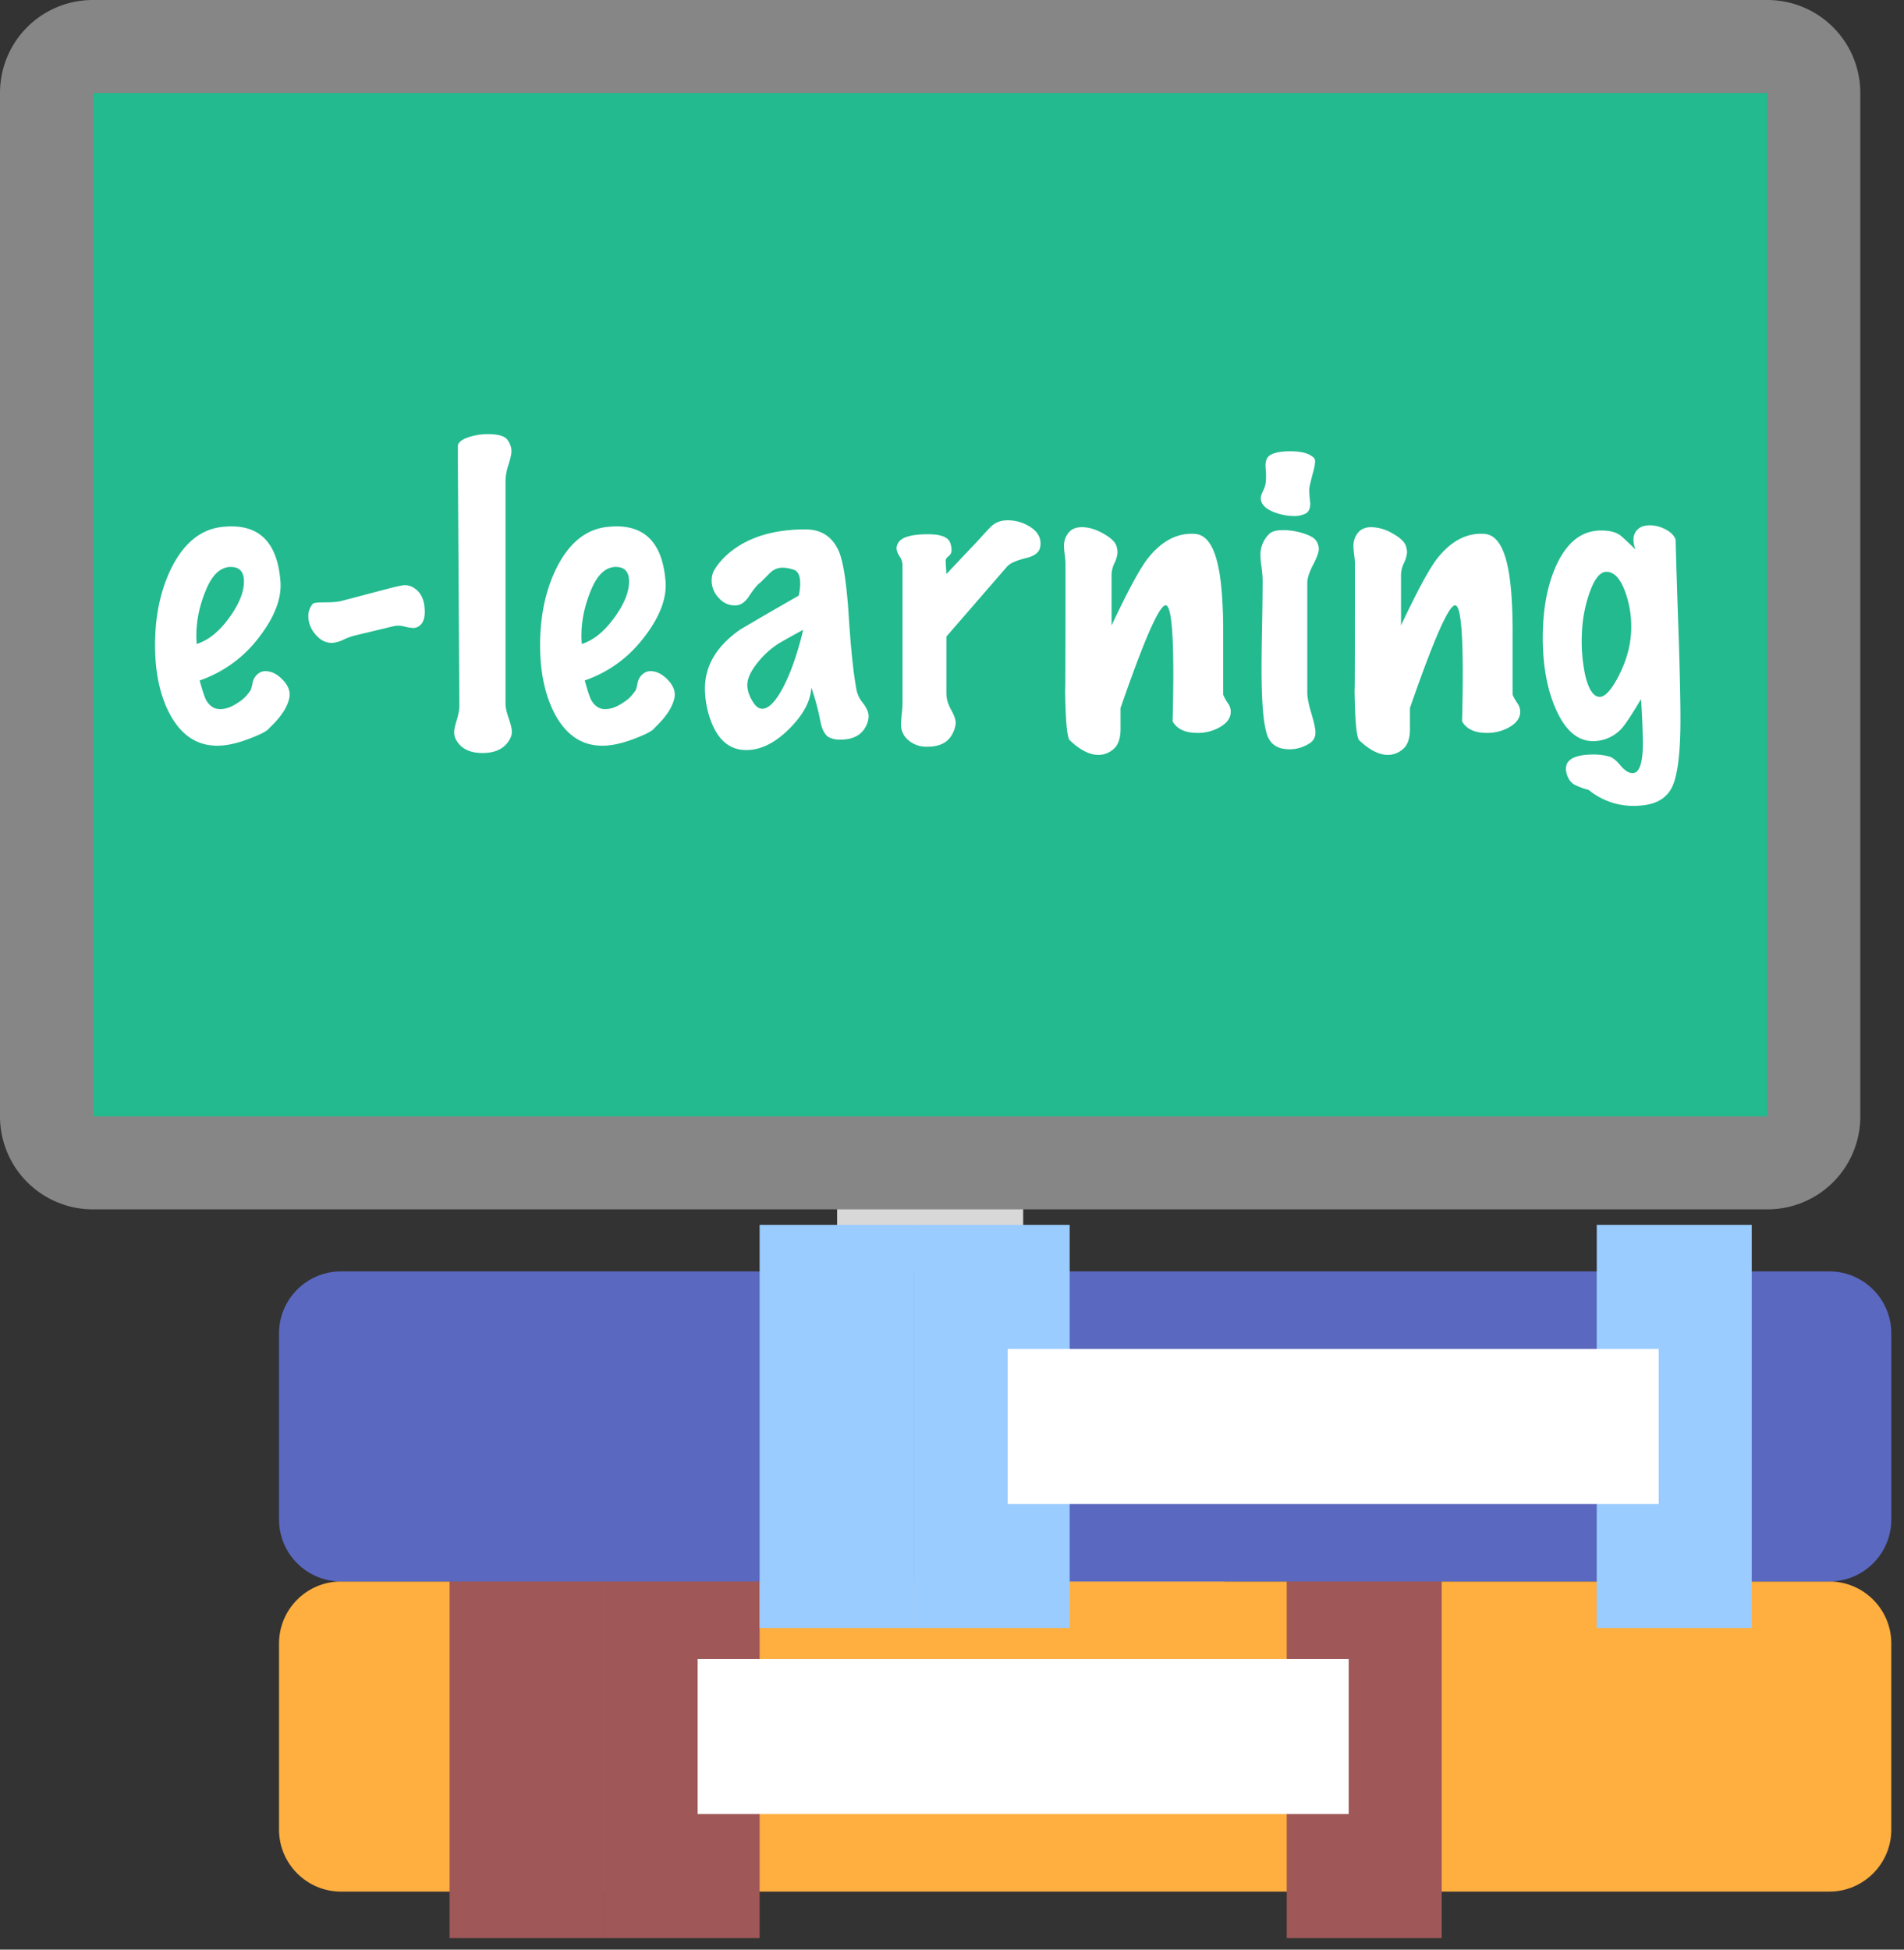
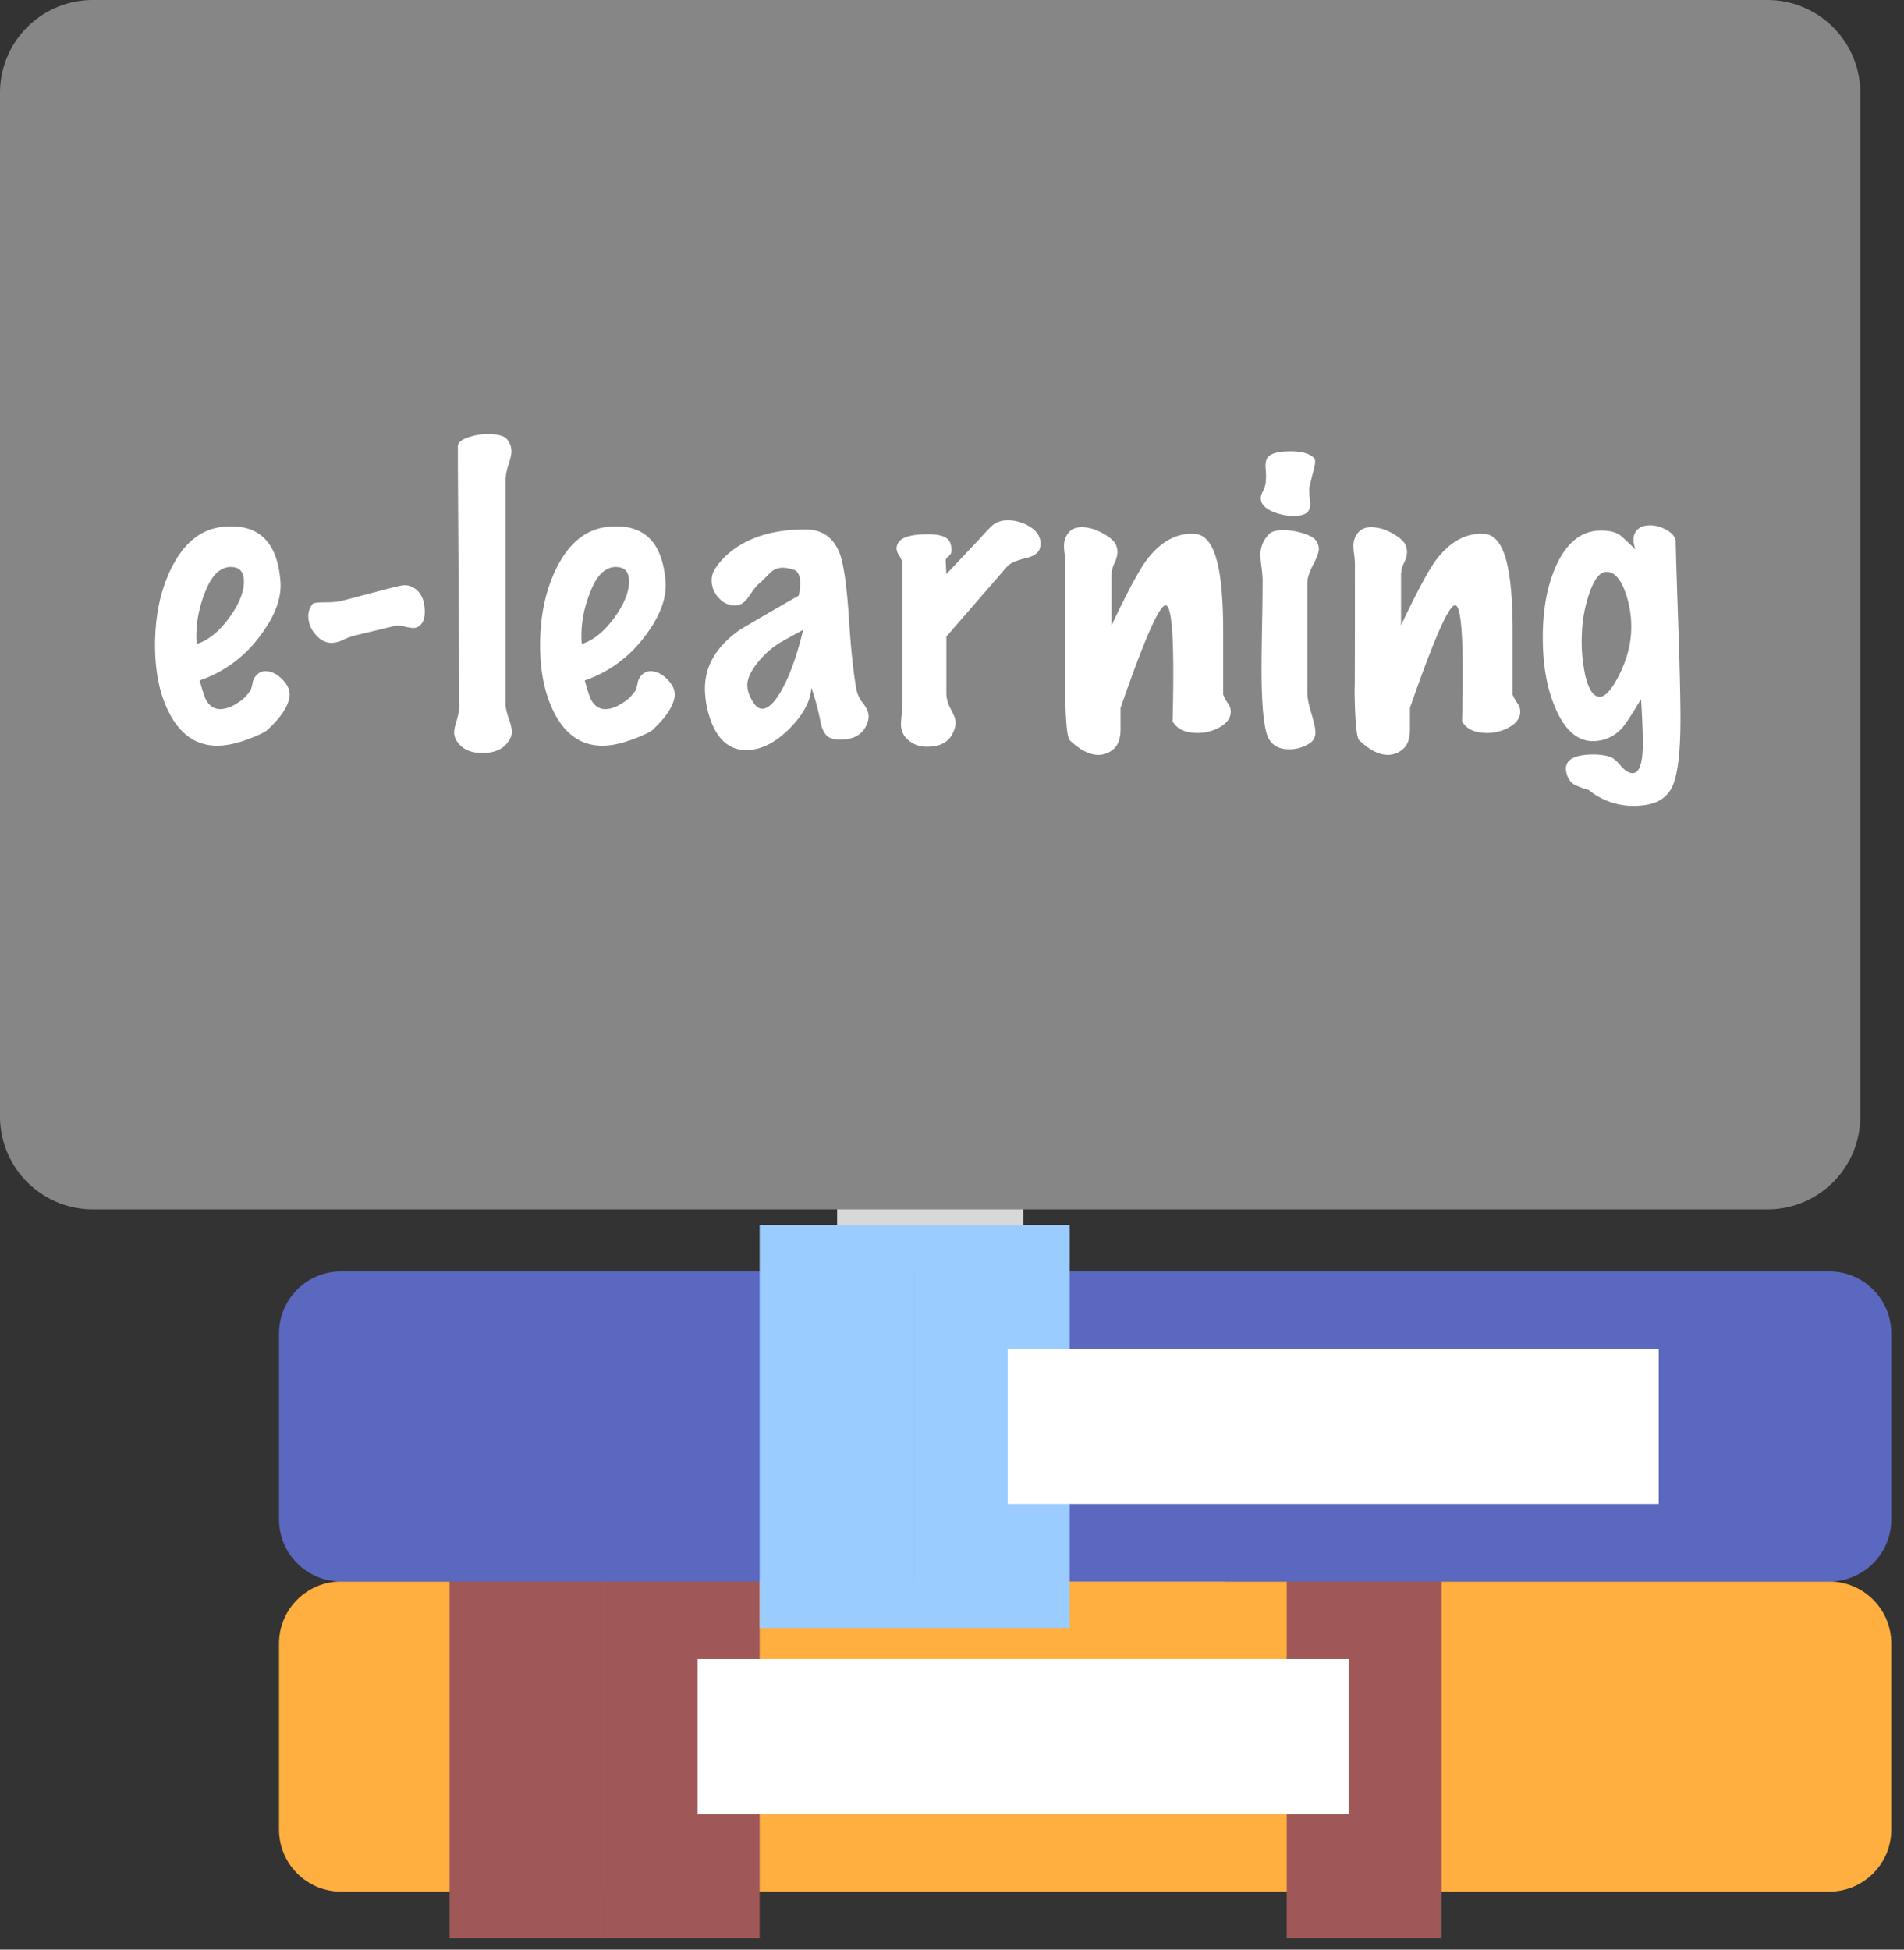
<svg xmlns="http://www.w3.org/2000/svg" width="42" height="43" fill="none" viewBox="0 0 42 43">
  <rect x="0" y="0" width="42" height="43" fill="#333333" stroke="none" />
  <path fill="#D8D8D8" fill-rule="evenodd" d="M18.466 25.305h4.104v7.524h-4.104v-7.524Z" clip-rule="evenodd" />
  <path stroke="#979797" stroke-width="3.419" d="M15.73 33.513h9.575v.683H15.73v-.683Z" clip-rule="evenodd" />
  <path fill="#868686" fill-rule="evenodd" d="M0 2.049C0 .917.915 0 2.049 0h36.938a2.05 2.05 0 0 1 2.049 2.049v22.576a2.047 2.047 0 0 1-2.05 2.048H2.05A2.05 2.05 0 0 1 0 24.625V2.049Z" clip-rule="evenodd" />
-   <path fill="#22BA8E" fill-rule="evenodd" d="M2.052 2.052h36.932v22.57H2.052V2.051Z" clip-rule="evenodd" />
  <path fill="#fff" fill-rule="evenodd" d="M6.382 15.394c-.043.208-.191.43-.443.665-.038.06-.189.14-.451.238-.301.114-.561.164-.78.147-.41-.027-.733-.262-.968-.705-.214-.41-.32-.914-.32-1.51 0-.646.12-1.212.36-1.7.269-.536.627-.837 1.076-.902a2.04 2.04 0 0 1 .254-.017c.651 0 1.01.4 1.075 1.199.033.366-.112.766-.435 1.198a2.77 2.77 0 0 1-1.346 1.001c.06.219.107.361.14.427.077.137.18.205.312.205.126 0 .26-.05.402-.148a.788.788 0 0 0 .246-.238c.022-.01.044-.072.066-.184a.33.33 0 0 1 .172-.242.254.254 0 0 1 .115-.025c.131 0 .259.064.382.193.123.128.17.261.143.398Zm-1.288-2.89c-.219 0-.397.157-.534.469-.18.416-.254.826-.221 1.23.257-.081.495-.273.714-.574.219-.3.328-.569.328-.804 0-.213-.096-.32-.287-.32Zm4.17 1.29a.229.229 0 0 1-.157.057 1.21 1.21 0 0 1-.189-.033.477.477 0 0 0-.23-.008l-.886.213a1.548 1.548 0 0 0-.254.099.635.635 0 0 1-.23.057c-.137 0-.257-.063-.361-.189a.612.612 0 0 1-.156-.393.42.42 0 0 1 .098-.28c.022-.021.107-.032.255-.032.18 0 .309-.011.386-.033l.935-.246c.246-.066.397-.099.452-.099a.36.36 0 0 1 .188.05c.17.098.255.278.255.541 0 .137-.036.235-.107.296Zm1.985 2.503c-.11.208-.312.311-.607.311-.274 0-.465-.093-.575-.279a.345.345 0 0 1-.049-.18c0-.055.02-.145.058-.27.038-.127.057-.23.057-.313l-.033-5.302v-.443c.017-.07.093-.13.23-.176.137-.047.282-.07.435-.07.224 0 .367.041.427.123.06.082.09.167.09.255 0 .06-.022.16-.066.3a1.21 1.21 0 0 0-.065.34v4.924c0 .082.023.19.07.324.046.134.07.231.07.292 0 .06-.014.114-.042.164Zm3.628-.903c-.044.208-.192.43-.443.665-.039.06-.19.14-.452.238-.3.114-.56.164-.78.147-.41-.027-.733-.262-.968-.705-.213-.41-.32-.914-.32-1.51 0-.646.12-1.212.361-1.7.268-.536.627-.837 1.075-.902a2.04 2.04 0 0 1 .255-.017c.65 0 1.01.4 1.075 1.199.033.366-.112.766-.435 1.198-.35.476-.799.81-1.346 1.001.06.219.107.361.14.427.076.137.18.205.311.205.126 0 .26-.05.402-.148a.788.788 0 0 0 .247-.238c.021-.01.043-.072.065-.184a.33.33 0 0 1 .173-.242.254.254 0 0 1 .114-.025c.132 0 .259.064.382.193.123.128.171.261.144.398Zm-1.289-2.89c-.219 0-.396.157-.533.469-.18.416-.255.826-.222 1.23.257-.081.495-.273.714-.574.22-.3.329-.569.329-.804 0-.213-.096-.32-.288-.32Zm5.557 3.407c-.083.268-.285.402-.608.402a.52.52 0 0 1-.262-.057c-.088-.06-.148-.18-.181-.361a5.266 5.266 0 0 0-.197-.73c-.016.3-.18.605-.492.914-.312.31-.627.464-.944.464-.4 0-.676-.265-.83-.796a2.089 2.089 0 0 1-.081-.558c0-.51.26-.944.78-1.305.426-.252.856-.5 1.288-.747a1.18 1.18 0 0 0 .033-.27c0-.17-.047-.27-.14-.3a.796.796 0 0 0-.238-.046.383.383 0 0 0-.283.111l-.21.21c-.065.043-.15.144-.254.303-.082.126-.172.194-.27.205a.454.454 0 0 1-.386-.147.551.551 0 0 1-.172-.403c0-.087.021-.167.065-.238.126-.207.315-.388.566-.541.383-.23.862-.345 1.437-.345.366 0 .618.175.755.525.087.236.153.676.197 1.322.049.782.11 1.354.18 1.715a.668.668 0 0 0 .14.27c.082.11.123.206.123.288a.418.418 0 0 1-.017.115Zm-1.429-2.019c-.164.088-.326.178-.488.27-.161.094-.31.217-.447.37-.197.224-.296.416-.296.575 0 .13.05.268.148.41.055.077.115.115.18.115.143 0 .297-.159.464-.476.167-.318.314-.739.44-1.264Zm5.228-1.822c-.021.115-.125.194-.311.238-.22.055-.359.118-.419.189l-1.338 1.543v1.247c0 .12.034.242.103.365.068.123.102.218.102.284 0 .065-.019.14-.057.221-.093.208-.282.312-.566.312a.602.602 0 0 1-.468-.189.439.439 0 0 1-.115-.312c0-.043.005-.114.016-.213.011-.099.017-.178.017-.238v-3.07a.363.363 0 0 0-.066-.18.36.36 0 0 1-.066-.172.26.26 0 0 1 .033-.115c.071-.132.293-.197.665-.197.29 0 .454.068.492.205a.5.5 0 0 1 .025.14c0 .06-.022.106-.066.139-.043.033-.065.066-.065.098l.016.296.706-.747c.082-.093.168-.186.258-.279a.492.492 0 0 1 .317-.156.902.902 0 0 1 .537.123c.172.099.259.227.259.386a.416.416 0 0 1-.009.082Zm4.203 3.66c-.011.12-.09.223-.239.308a.971.971 0 0 1-.492.127c-.268 0-.451-.084-.55-.254.044-1.685-.005-2.539-.148-2.56-.136-.023-.47.732-1 2.264v.493c-.006.197-.06.336-.16.418a.506.506 0 0 1-.325.124c-.197 0-.408-.107-.632-.32-.066-.055-.101-.471-.107-1.248.006.476.009-.408.009-2.65 0-.05-.006-.117-.017-.202a1.615 1.615 0 0 1-.016-.185c0-.104.027-.194.082-.27.065-.099.17-.148.312-.148.147 0 .302.045.463.135.162.09.259.177.292.259.021.054.032.11.032.164a.62.62 0 0 1-.065.23.637.637 0 0 0-.066.246v1.133c.345-.734.605-1.218.78-1.453.312-.405.665-.594 1.059-.566.235.016.402.235.5.656.077.317.118.788.123 1.412v1.477a.95.95 0 0 0 .115.205.312.312 0 0 1 .05.205Zm1.838-5.63c.016.017.024.044.024.082 0 .05-.016.134-.049.255a6.637 6.637 0 0 0-.074.303c-.01.055-.005.175.017.361 0 .115-.034.19-.103.226a.557.557 0 0 1-.258.054c-.148 0-.299-.03-.452-.09-.186-.077-.279-.178-.279-.304 0-.039.017-.092.05-.16a.579.579 0 0 0 .057-.169 1.49 1.49 0 0 0 0-.328c-.011-.137.016-.23.082-.279.087-.066.244-.098.468-.098.246 0 .418.049.517.147Zm.107 2.003c0 .076-.043.195-.128.357-.084.161-.127.294-.127.398v2.413c0 .11.03.264.09.463.06.2.09.338.09.415a.27.27 0 0 1-.13.246.806.806 0 0 1-.444.131c-.208 0-.356-.07-.443-.213-.115-.175-.172-.697-.172-1.567 0-.208.004-.533.012-.973a59.4 59.4 0 0 0 .012-.964c0-.077-.008-.177-.024-.3a2.291 2.291 0 0 1-.025-.267.64.64 0 0 1 .197-.468c.055-.054.156-.082.304-.082.147 0 .295.024.443.07.148.047.242.1.283.16a.32.32 0 0 1 .061.18Zm4.44 3.627c-.011.12-.09.223-.238.308a.971.971 0 0 1-.493.127c-.268 0-.451-.084-.55-.254.044-1.685-.005-2.539-.147-2.56-.137-.023-.471.732-1.002 2.264v.493c-.005.197-.058.336-.16.418a.506.506 0 0 1-.324.124c-.197 0-.407-.107-.632-.32-.066-.055-.101-.471-.107-1.248.006.476.009-.408.009-2.65 0-.05-.006-.117-.017-.202a1.638 1.638 0 0 1-.016-.185c0-.104.027-.194.082-.27.066-.099.17-.148.312-.148a.95.95 0 0 1 .463.135c.162.09.259.177.292.259.022.054.033.11.033.164a.622.622 0 0 1-.066.23.635.635 0 0 0-.066.246v1.133c.345-.734.605-1.218.78-1.453.312-.405.665-.594 1.059-.566.235.016.402.235.5.656.077.317.118.788.123 1.412v1.477c.011.038.05.107.115.205a.311.311 0 0 1 .05.205Zm3.43-3.832c.011.47.036 1.244.074 2.322.022.76.033 1.305.033 1.633 0 .723-.058 1.215-.172 1.478-.115.262-.348.407-.698.435a1.564 1.564 0 0 1-1.157-.345 1.619 1.619 0 0 1-.312-.115c-.093-.055-.153-.148-.18-.279-.05-.257.153-.386.607-.386.115 0 .224.014.328.041.077.017.161.081.254.193s.18.171.263.177c.159.01.238-.214.238-.673a17.6 17.6 0 0 0-.041-.96c-.197.333-.34.55-.427.648a.854.854 0 0 1-.632.279c-.339 0-.613-.235-.82-.706-.192-.432-.288-.957-.288-1.576 0-.634.102-1.17.304-1.608.23-.493.547-.744.952-.755.219-.006.38.038.484.131.104.093.205.189.304.287-.071-.197-.055-.345.05-.443.06-.06.15-.09.27-.09.115 0 .23.03.345.09.114.06.188.134.221.222Zm-.985 2.092a2.256 2.256 0 0 0-.115-.902c-.109-.318-.251-.476-.426-.476-.143 0-.268.158-.378.476a3.065 3.065 0 0 0-.164.902 3.59 3.59 0 0 0 .074.903c.076.318.183.476.32.476.12 0 .26-.154.419-.463.158-.31.248-.615.27-.916Z" clip-rule="evenodd" />
  <path fill="#0A3586" d="M12.31 36.932a1.368 1.368 0 1 0 2.736 0 1.368 1.368 0 0 0-2.735 0Z" />
  <path fill="#FFAF40" d="M40.352 34.88H7.523c-.755 0-1.368.613-1.368 1.368v4.104c0 .755.613 1.368 1.368 1.368h32.829c.755 0 1.368-.613 1.368-1.368v-4.104c0-.755-.613-1.368-1.368-1.368Z" />
  <path stroke="#9F5757" stroke-linecap="square" stroke-width="3.419" d="M11.627 35.564v5.472m3.42-5.472v5.472m15.046-5.472v5.472" />
  <path stroke="#fff" stroke-linecap="square" stroke-width="3.419" d="M17.098 38.3h10.943" />
  <path fill="#5B68C0" d="M40.352 28.041H7.523c-.755 0-1.368.613-1.368 1.368v4.104c0 .755.613 1.367 1.368 1.367h32.829c.755 0 1.368-.612 1.368-1.367v-4.104c0-.755-.613-1.368-1.368-1.368Z" />
-   <path stroke="#9ACCFF" stroke-linecap="square" stroke-width="3.419" d="M18.466 28.725v5.471m3.42-5.471v5.471m15.046-5.471v5.471" />
+   <path stroke="#9ACCFF" stroke-linecap="square" stroke-width="3.419" d="M18.466 28.725v5.471m3.42-5.471v5.471m15.046-5.471" />
  <path stroke="#fff" stroke-linecap="square" stroke-width="3.419" d="M23.938 31.46H34.88" />
</svg>